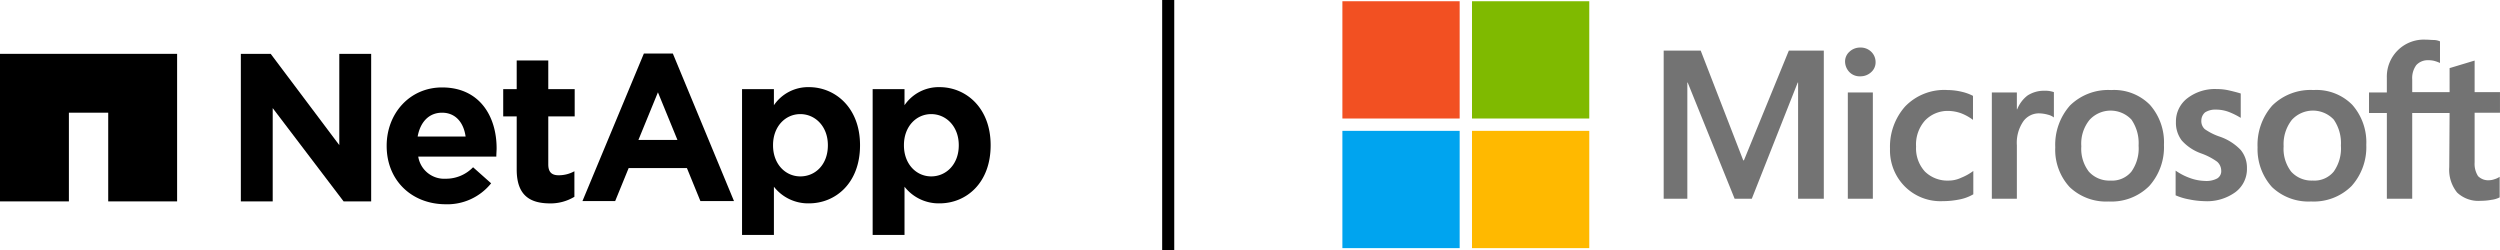
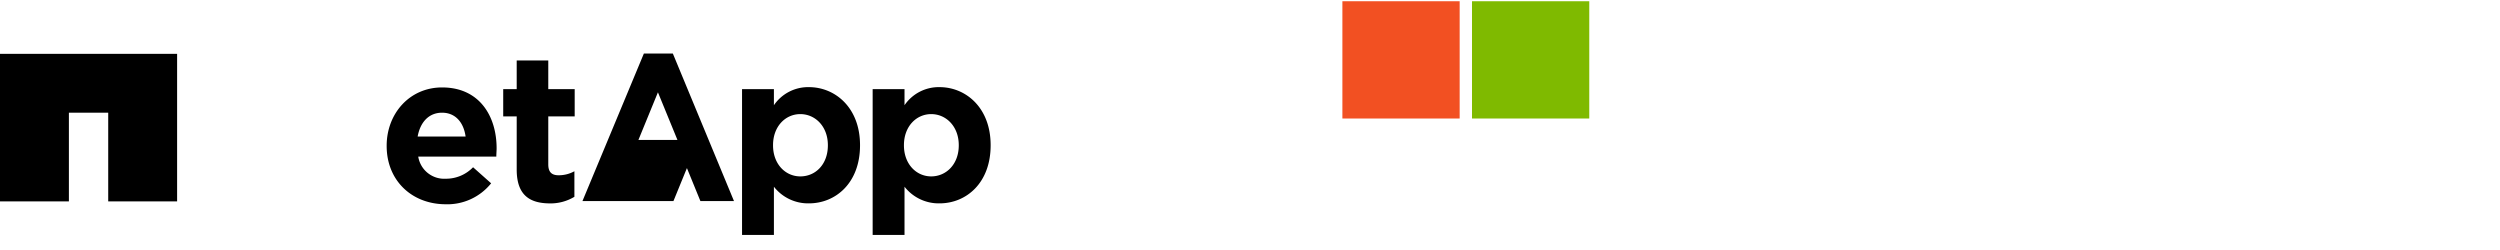
<svg xmlns="http://www.w3.org/2000/svg" width="414.025" height="41.402" viewBox="0 0 414.025 41.402">
  <g id="Group_163" data-name="Group 163" transform="translate(-143 -35.824)">
    <g id="na_logo_hrz_1c-blk_rgb" transform="translate(225.029 59.715)">
      <g id="na_logo_hrz_1c-blk_rgb-2" data-name="na_logo_hrz_1c-blk_rgb" transform="translate(-82.029 -15.022)">
        <g id="Group_7" data-name="Group 7">
          <g id="Group_6" data-name="Group 6" transform="translate(39.886)">
            <path id="Path_1" data-name="Path 1" d="M520,286.433h5.277v2.662a6.856,6.856,0,0,1,5.8-2.995c4.326,0,8.462,3.375,8.462,9.6v.048c0,6.228-4.041,9.6-8.462,9.6a7.182,7.182,0,0,1-5.8-2.757v7.987H520Zm14.262,9.318V295.7c0-3.09-2.092-5.134-4.564-5.134s-4.516,2.044-4.516,5.134v.048c0,3.09,2.044,5.134,4.516,5.134S534.262,298.888,534.262,295.75Z" transform="translate(-415.366 -280.538)" />
            <g id="Group_5" data-name="Group 5">
              <g id="Group_4" data-name="Group 4">
                <g id="Group_3" data-name="Group 3">
                  <g id="Group_2" data-name="Group 2">
                    <g id="Group_1" data-name="Group 1">
-                       <path id="Path_2" data-name="Path 2" d="M299.9,274.5h4.944l11.362,15.117V274.5h5.277v24.435h-4.564l-11.742-15.45v15.45H299.9Z" transform="translate(-299.9 -274.452)" />
                      <path id="Path_3" data-name="Path 3" d="M350.7,295.9v-.048c0-5.324,3.8-9.651,9.175-9.651,6.228,0,9.033,4.8,9.033,10.078,0,.428-.048.9-.048,1.379H355.929a4.35,4.35,0,0,0,4.564,3.661,6.227,6.227,0,0,0,4.516-1.9L368,302.078a9.306,9.306,0,0,1-7.606,3.47C354.788,305.5,350.7,301.555,350.7,295.9Zm13.073-1.569c-.333-2.377-1.711-3.946-3.9-3.946s-3.613,1.569-4.041,3.946Z" transform="translate(-326.55 -280.59)" />
                      <path id="Path_4" data-name="Path 4" d="M393.534,294.865V286.07H391.3v-4.516h2.234V276.8h5.229v4.754h4.374v4.516h-4.374v7.939c0,1.236.523,1.807,1.711,1.807a5.341,5.341,0,0,0,2.615-.666v4.231a7.657,7.657,0,0,1-4.183,1.093C395.721,300.427,393.534,299.143,393.534,294.865Z" transform="translate(-347.849 -275.659)" />
                      <path id="Path_5" data-name="Path 5" d="M474.5,286.433h5.277v2.662a6.856,6.856,0,0,1,5.8-2.995c4.326,0,8.462,3.375,8.462,9.6v.048c0,6.228-4.041,9.6-8.462,9.6a7.182,7.182,0,0,1-5.8-2.757v7.987H474.5Zm14.214,9.318V295.7c0-3.09-2.092-5.134-4.564-5.134s-4.516,2.044-4.516,5.134v.048c0,3.09,2.044,5.134,4.516,5.134C486.67,300.885,488.714,298.888,488.714,295.75Z" transform="translate(-391.496 -280.538)" />
-                       <path id="Path_6" data-name="Path 6" d="M429.073,274.4h4.8L444,298.835h-5.562l-2.234-5.467h-9.651l-2.234,5.467H418.9Zm5.562,14.309-3.233-7.892-3.233,7.892Z" transform="translate(-362.328 -274.4)" />
+                       <path id="Path_6" data-name="Path 6" d="M429.073,274.4h4.8L444,298.835h-5.562l-2.234-5.467l-2.234,5.467H418.9Zm5.562,14.309-3.233-7.892-3.233,7.892Z" transform="translate(-362.328 -274.4)" />
                    </g>
                  </g>
                </g>
              </g>
            </g>
          </g>
          <path id="Path_7" data-name="Path 7" d="M216,274.5v24.435h11.409v-14.69h6.513v14.69h11.409V274.5Z" transform="translate(-216 -274.452)" />
        </g>
      </g>
    </g>
-     <line id="Line_1" data-name="Line 1" y2="41.402" transform="translate(336.467 35.824)" fill="none" stroke="#000" stroke-width="2" />
    <g id="Microsoft_logo__2012_" data-name="Microsoft_logo_(2012)" transform="translate(461.169 56.473)">
      <g id="Microsoft_logo__2012_2" data-name="Microsoft_logo_(2012)" transform="translate(-95.856 -20.443)">
-         <path id="Path_80" data-name="Path 80" d="M120.219,13.017V37.549H115.96V18.3H115.9l-7.609,19.251h-2.839L97.675,18.3h-.057V37.549H93.7V13.017h6.133l7.042,18.172h.114l7.439-18.172h5.792Zm3.521,1.874a2.16,2.16,0,0,1,.738-1.7,2.539,2.539,0,0,1,1.76-.681,2.486,2.486,0,0,1,1.817.681,2.361,2.361,0,0,1,.738,1.7,2.159,2.159,0,0,1-.738,1.7,2.579,2.579,0,0,1-1.817.681,2.353,2.353,0,0,1-1.76-.681A2.572,2.572,0,0,1,123.74,14.891Zm4.6,5.054v17.6h-4.145v-17.6h4.145Zm12.55,14.594a4.784,4.784,0,0,0,2.044-.454,8.971,8.971,0,0,0,2.044-1.136v3.861a7.246,7.246,0,0,1-2.271.852,13.974,13.974,0,0,1-2.783.284,8.342,8.342,0,0,1-6.3-2.442,8.474,8.474,0,0,1-2.442-6.247,10.021,10.021,0,0,1,2.5-6.985,8.99,8.99,0,0,1,7.042-2.726,10.452,10.452,0,0,1,2.328.284,7.737,7.737,0,0,1,1.874.681v3.975a8.25,8.25,0,0,0-1.931-1.079,6.525,6.525,0,0,0-2.044-.4,5.179,5.179,0,0,0-3.975,1.59,5.957,5.957,0,0,0-1.476,4.316,5.682,5.682,0,0,0,1.476,4.145A5.311,5.311,0,0,0,140.89,34.539Zm15.843-14.878a4.59,4.59,0,0,1,.909.057,5.894,5.894,0,0,1,.681.17v4.2a2.549,2.549,0,0,0-.965-.454,5.826,5.826,0,0,0-1.533-.227,3.175,3.175,0,0,0-2.555,1.306,6.271,6.271,0,0,0-1.079,3.975v8.859h-4.145v-17.6h4.145v2.783h.057a5.349,5.349,0,0,1,1.7-2.271A5,5,0,0,1,156.733,19.661Zm1.817,9.37a9.809,9.809,0,0,1,2.442-6.928,9.035,9.035,0,0,1,6.814-2.555,8.347,8.347,0,0,1,6.417,2.442,9.376,9.376,0,0,1,2.328,6.644,9.617,9.617,0,0,1-2.442,6.814,8.857,8.857,0,0,1-6.7,2.555,8.748,8.748,0,0,1-6.474-2.385A9.113,9.113,0,0,1,158.55,29.031Zm4.316-.17a6.192,6.192,0,0,0,1.249,4.2,4.539,4.539,0,0,0,3.578,1.476,4.133,4.133,0,0,0,3.464-1.476,6.633,6.633,0,0,0,1.193-4.316,6.849,6.849,0,0,0-1.193-4.316,4.74,4.74,0,0,0-6.928.057A6.221,6.221,0,0,0,162.866,28.861ZM182.741,24.6a1.8,1.8,0,0,0,.568,1.42,9.713,9.713,0,0,0,2.5,1.249,8.659,8.659,0,0,1,3.464,2.215,4.6,4.6,0,0,1,1.022,3.01,4.768,4.768,0,0,1-1.931,3.975,7.993,7.993,0,0,1-5.168,1.476,13.453,13.453,0,0,1-2.442-.284,9.827,9.827,0,0,1-2.271-.681V32.892a9.923,9.923,0,0,0,2.442,1.249,7.655,7.655,0,0,0,2.385.454,3.817,3.817,0,0,0,2.044-.4,1.394,1.394,0,0,0,.681-1.306,2,2,0,0,0-.681-1.476,10.487,10.487,0,0,0-2.612-1.363A7.81,7.81,0,0,1,179.5,27.9a4.827,4.827,0,0,1-.965-3.066,4.84,4.84,0,0,1,1.874-3.918,7.5,7.5,0,0,1,4.884-1.533,9,9,0,0,1,2.044.227c.738.17,1.42.341,1.931.511v4.032a12.232,12.232,0,0,0-1.931-.965,6.01,6.01,0,0,0-2.158-.4,3.166,3.166,0,0,0-1.817.454A1.814,1.814,0,0,0,182.741,24.6Zm9.313,4.429A9.81,9.81,0,0,1,194.5,22.1a9.035,9.035,0,0,1,6.814-2.555,8.347,8.347,0,0,1,6.417,2.442,9.376,9.376,0,0,1,2.328,6.644,9.617,9.617,0,0,1-2.442,6.814,8.857,8.857,0,0,1-6.7,2.555,8.747,8.747,0,0,1-6.474-2.385A9.36,9.36,0,0,1,192.054,29.031Zm4.316-.17a6.192,6.192,0,0,0,1.249,4.2,4.539,4.539,0,0,0,3.578,1.476,4.134,4.134,0,0,0,3.464-1.476,6.633,6.633,0,0,0,1.193-4.316,6.849,6.849,0,0,0-1.193-4.316,4.74,4.74,0,0,0-6.928.057A6.5,6.5,0,0,0,196.37,28.861Zm27.485-5.508h-6.19v14.2h-4.2v-14.2H210.51V19.945h2.953V17.5a6.124,6.124,0,0,1,6.417-6.3c.511,0,.965.057,1.363.057a2.712,2.712,0,0,1,1.022.227v3.578a6.956,6.956,0,0,0-.738-.284,3.775,3.775,0,0,0-1.192-.17,2.563,2.563,0,0,0-1.988.8,3.62,3.62,0,0,0-.681,2.385v2.1h6.19V15.913L228,14.664v5.224h4.2V23.3H228V31.53a3.78,3.78,0,0,0,.568,2.271,2.364,2.364,0,0,0,1.874.681,2.8,2.8,0,0,0,.852-.17,2.968,2.968,0,0,0,.852-.4v3.407a3.961,3.961,0,0,1-1.306.4,9.84,9.84,0,0,1-1.817.17,5.13,5.13,0,0,1-3.918-1.363,6,6,0,0,1-1.306-4.2l.057-8.972Z" transform="translate(-40.491 -4.84)" fill="#737373" />
        <g id="Group_112" data-name="Group 112">
          <rect id="Rectangle_57" data-name="Rectangle 57" width="19.421" height="19.421" fill="#f25022" />
          <rect id="Rectangle_58" data-name="Rectangle 58" width="19.421" height="19.421" transform="translate(21.465)" fill="#7fba00" />
-           <rect id="Rectangle_59" data-name="Rectangle 59" width="19.421" height="19.421" transform="translate(0 21.465)" fill="#00a4ef" />
-           <rect id="Rectangle_60" data-name="Rectangle 60" width="19.421" height="19.421" transform="translate(21.465 21.465)" fill="#ffb900" />
        </g>
      </g>
    </g>
  </g>
</svg>